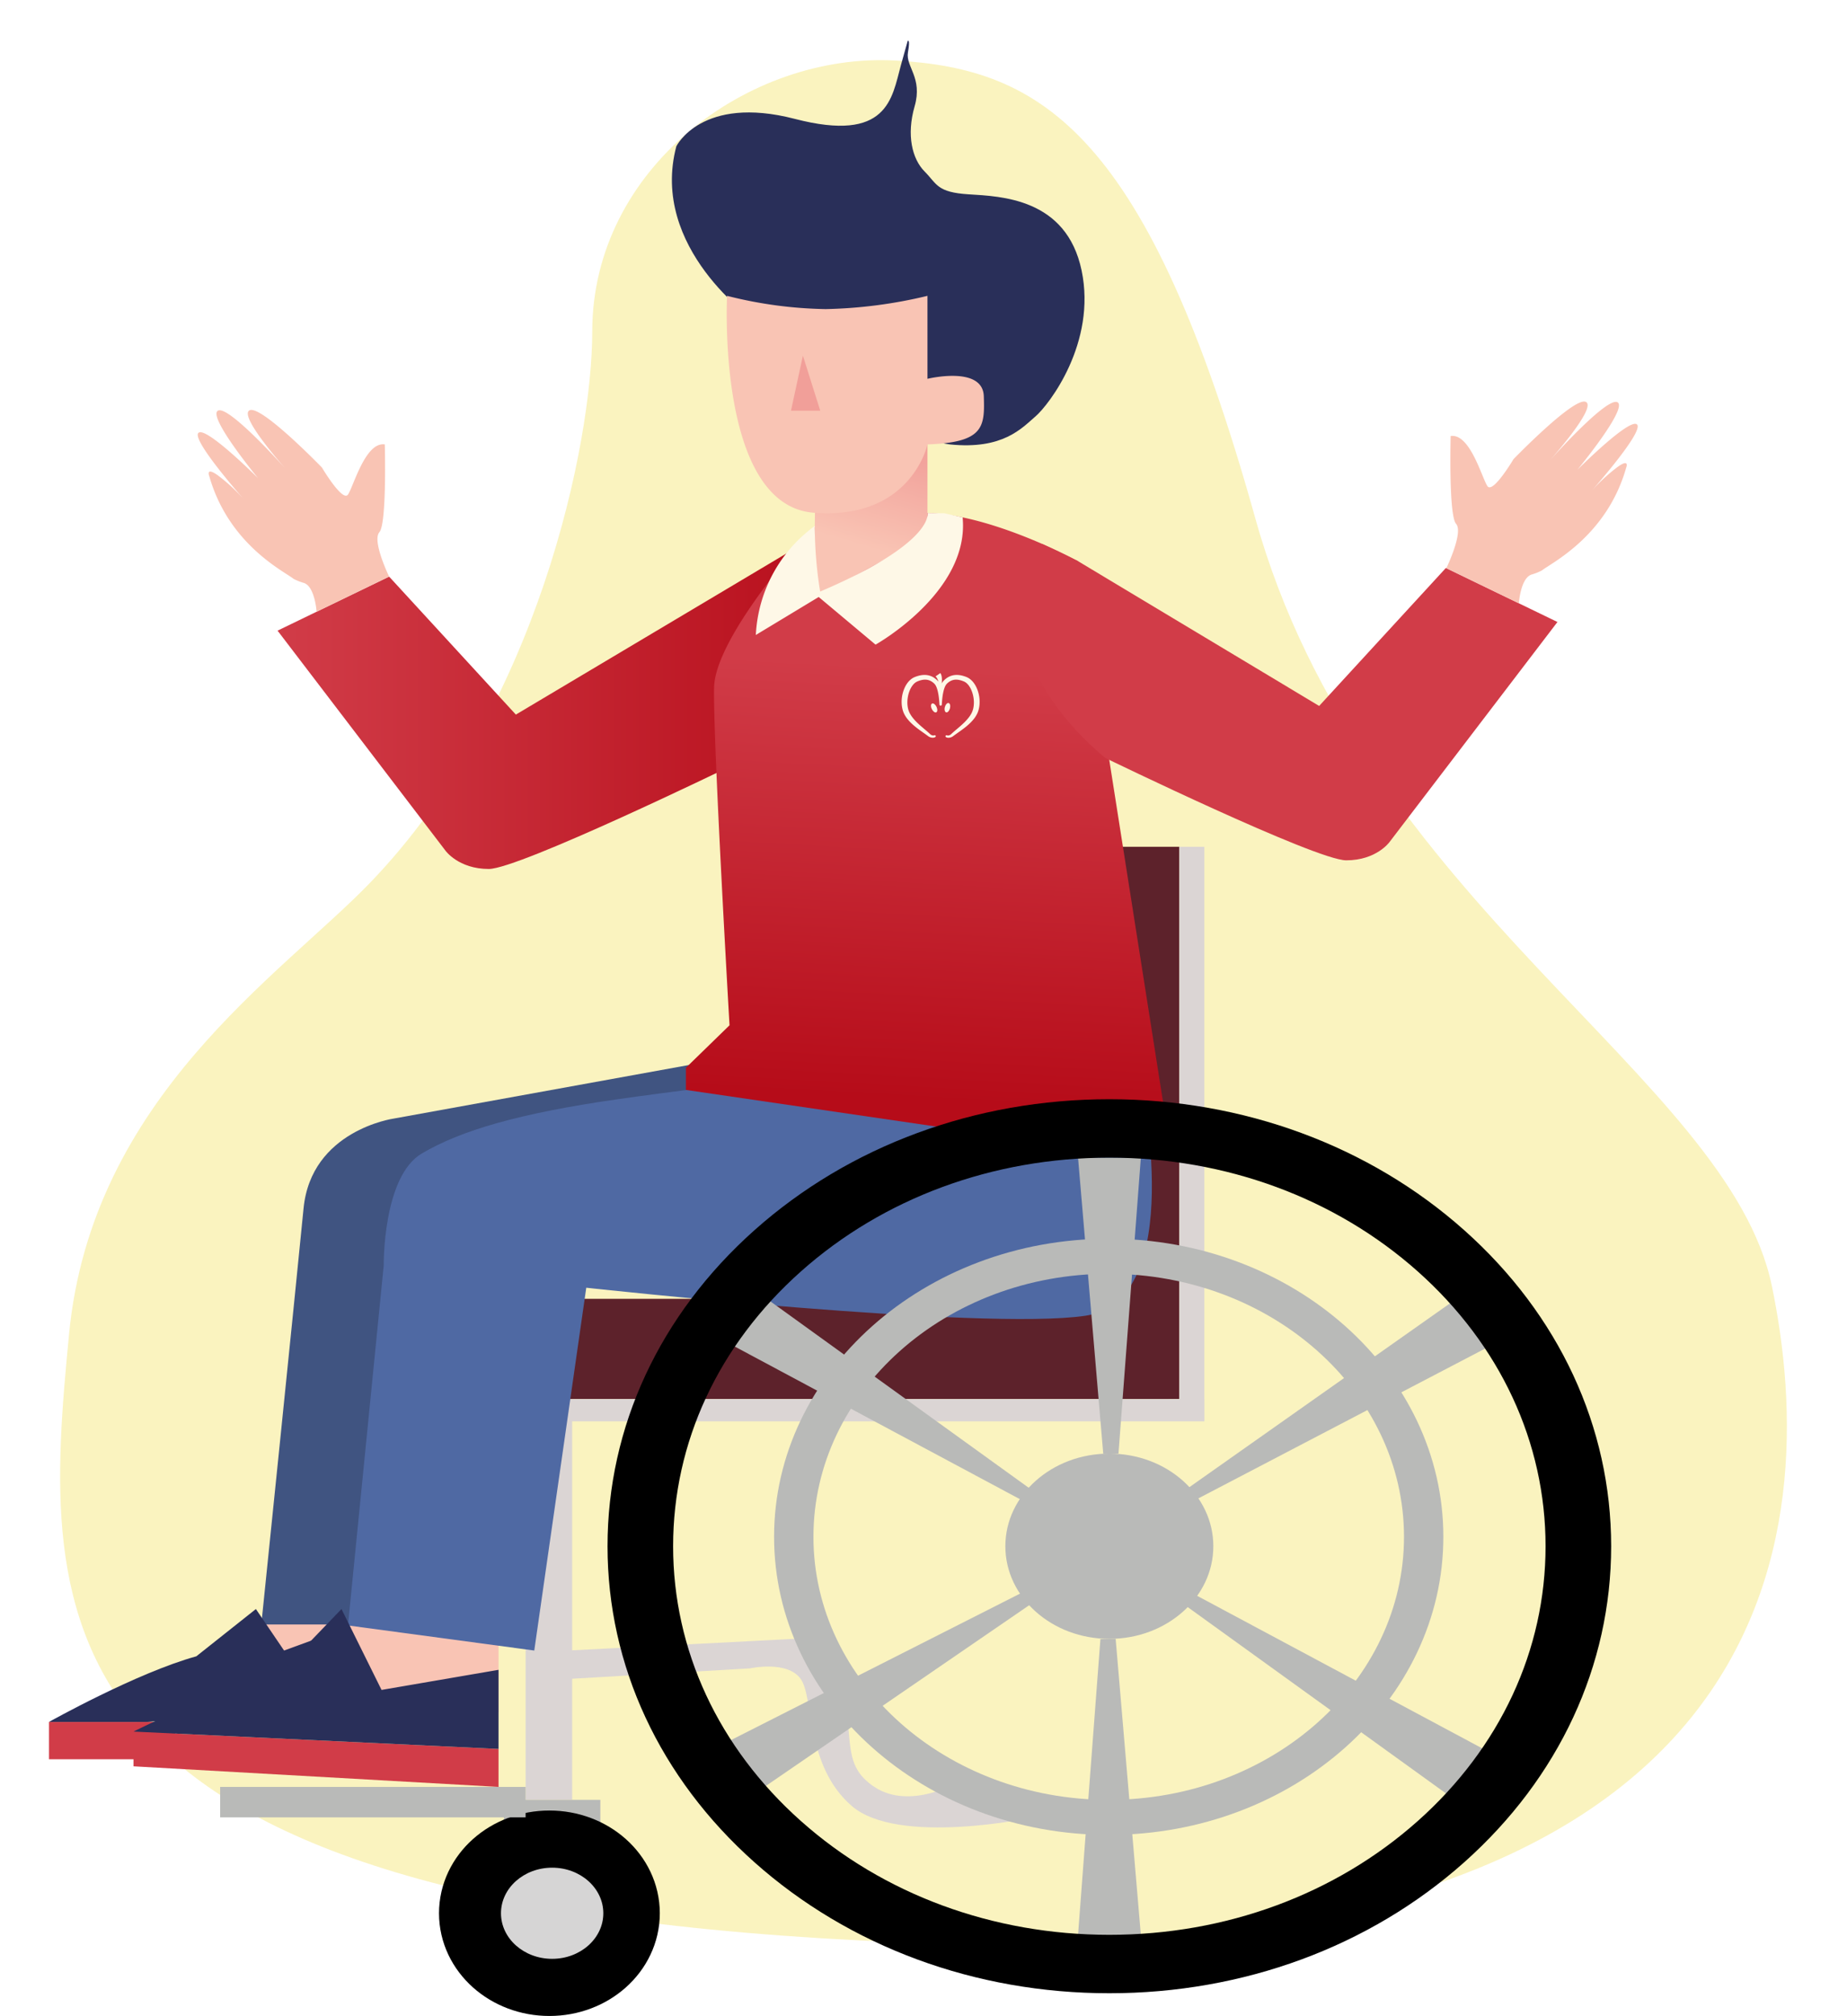
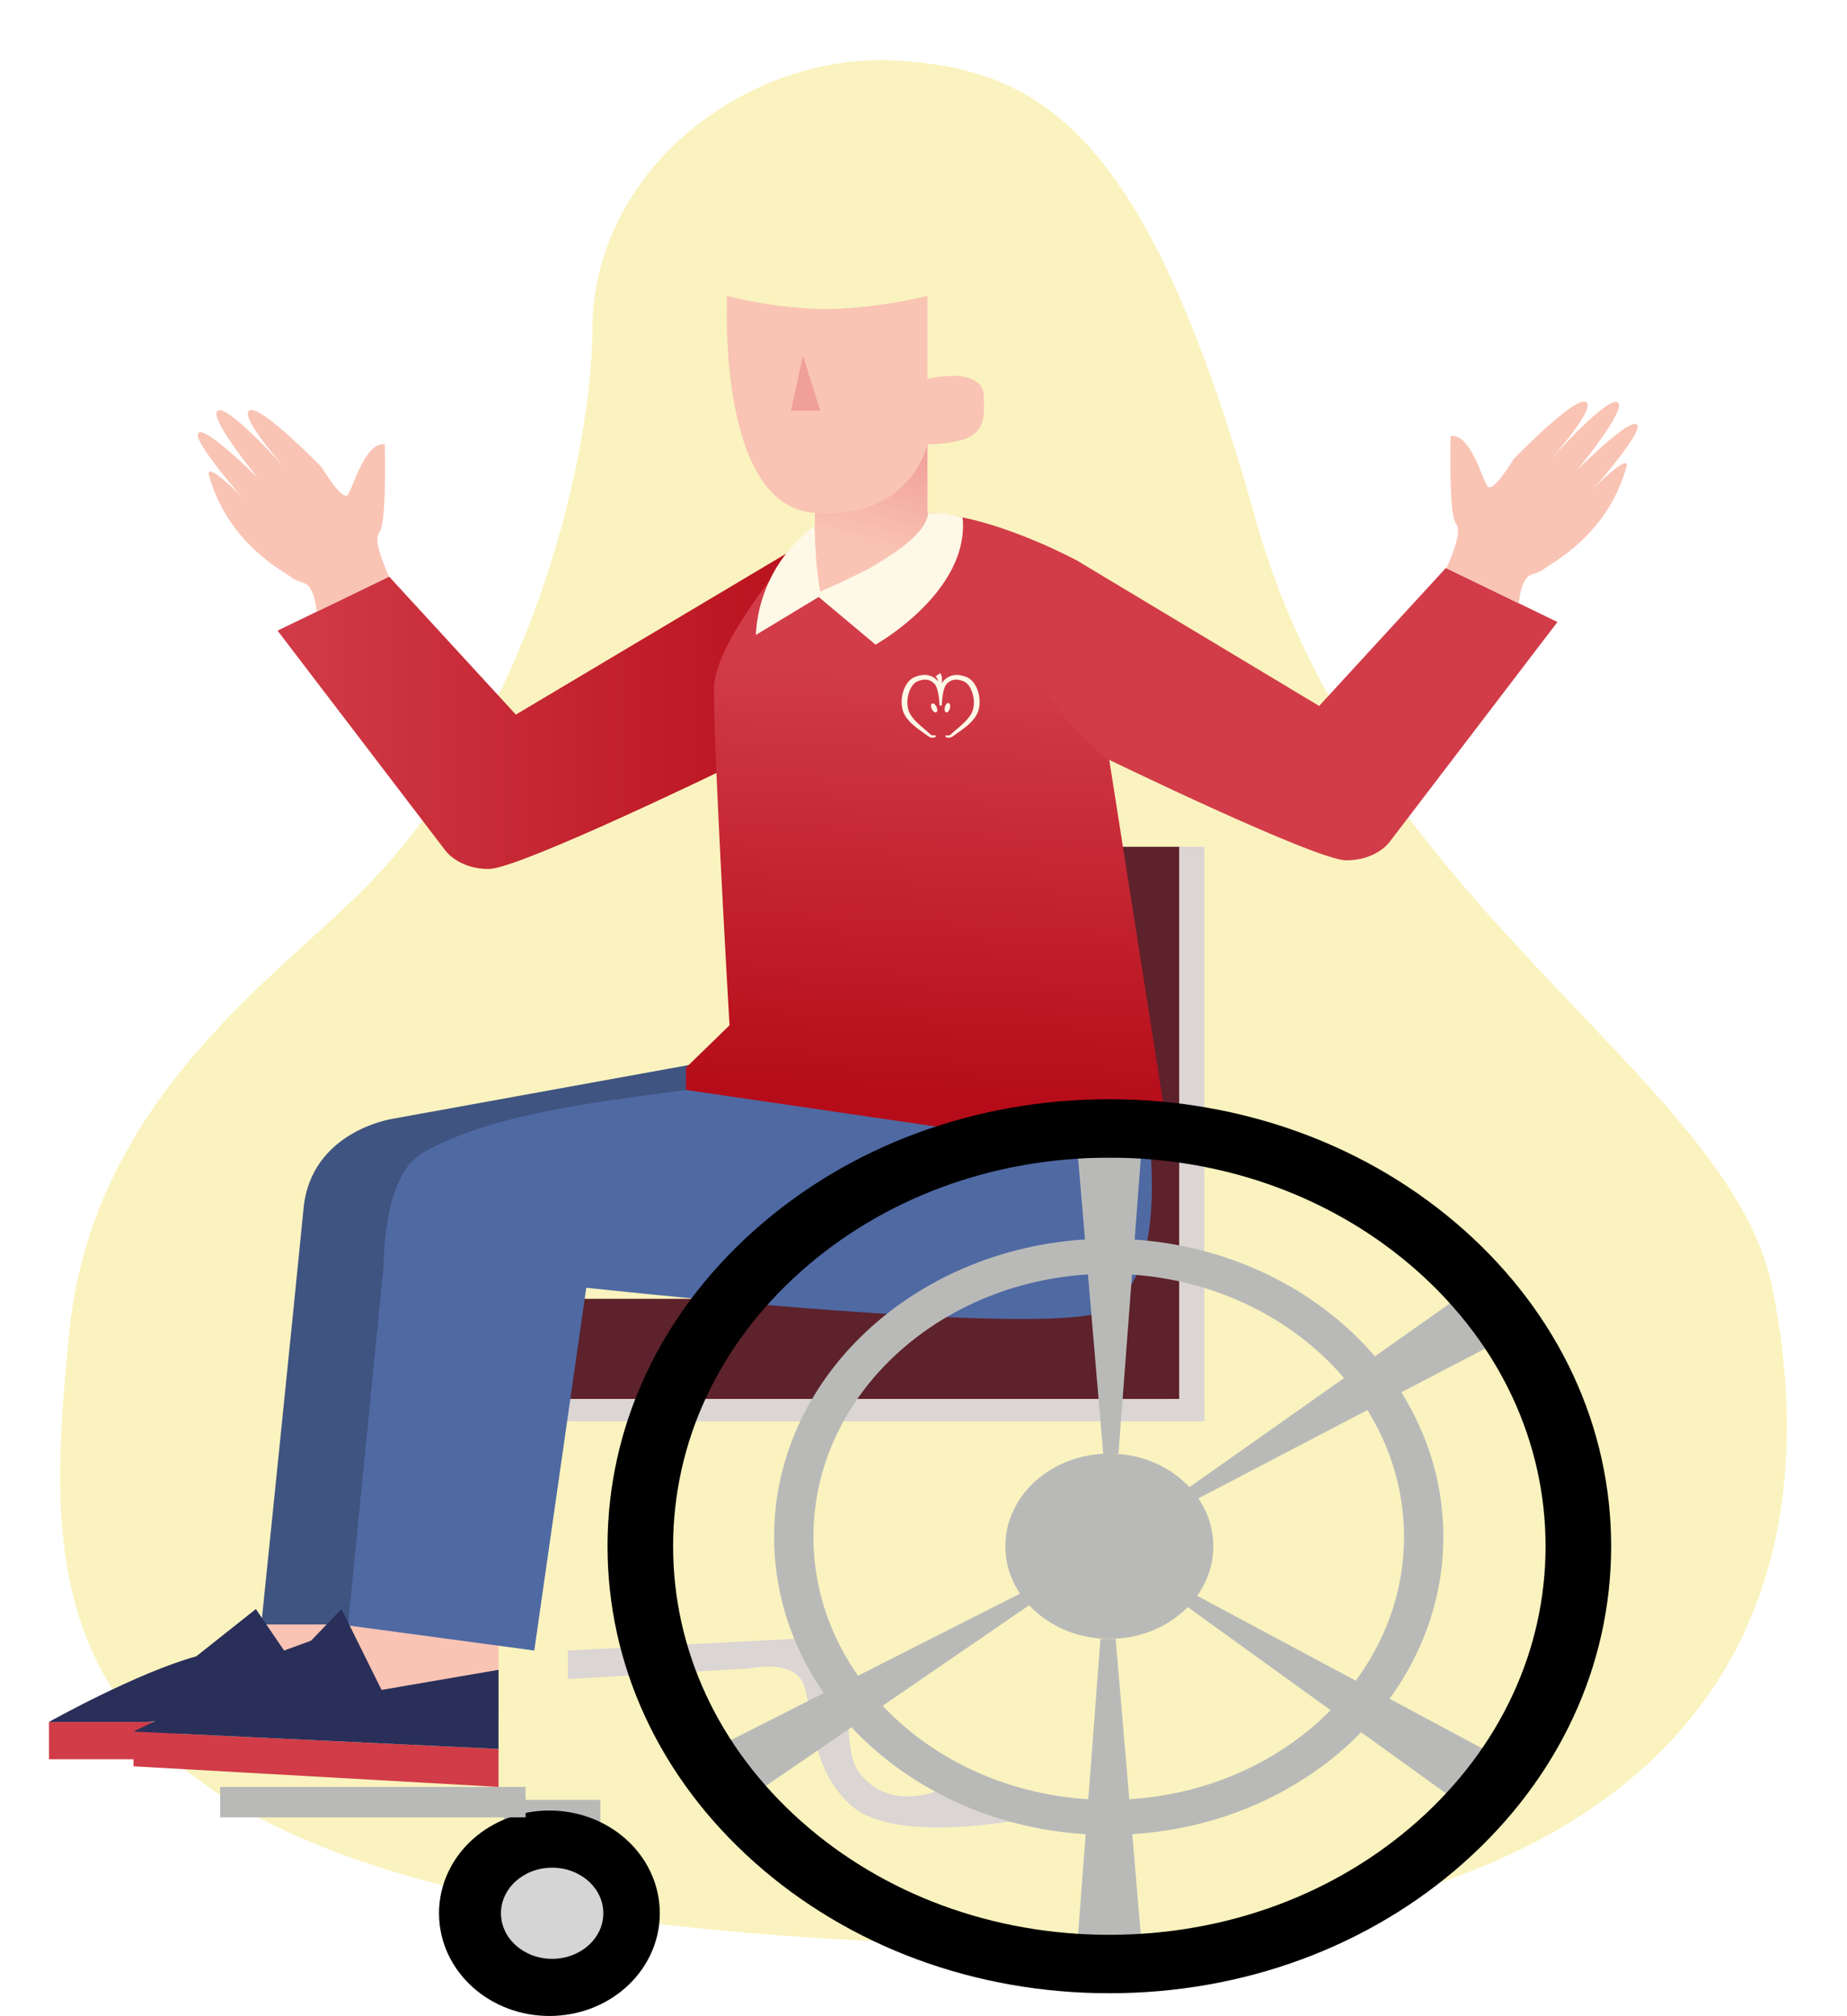
<svg xmlns="http://www.w3.org/2000/svg" width="460.829" height="502.853" viewBox="0 0 460.829 502.853">
  <defs>
    <filter id="Trazado_3798" x="0" y="0" width="460.829" height="499.976" filterUnits="userSpaceOnUse">
      <feOffset dx="5" dy="5" input="SourceAlpha" />
      <feGaussianBlur stdDeviation="5" result="blur" />
      <feFlood flood-opacity="0.251" />
      <feComposite operator="in" in2="blur" />
      <feComposite in="SourceGraphic" />
    </filter>
    <linearGradient id="linear-gradient" y1="0.5" x2="1" y2="0.5" gradientUnits="objectBoundingBox">
      <stop offset="0" stop-color="#d13c48" />
      <stop offset="0.995" stop-color="#b60c19" />
    </linearGradient>
    <linearGradient id="linear-gradient-2" x1="0.529" y1="0.246" x2="0.5" y2="0.926" gradientUnits="objectBoundingBox">
      <stop offset="0" stop-color="#d13c48" />
      <stop offset="1" stop-color="#b60c19" />
    </linearGradient>
    <linearGradient id="linear-gradient-3" x1="0.461" y1="0.667" x2="0.598" y2="0.038" gradientUnits="objectBoundingBox">
      <stop offset="0" stop-color="#f9c4b4" />
      <stop offset="1" stop-color="#f2a39c" />
    </linearGradient>
    <linearGradient id="linear-gradient-4" x1="-3.167" y1="3.973" x2="-2.498" y2="3.128" gradientUnits="objectBoundingBox">
      <stop offset="0.178" stop-color="#b60c19" />
      <stop offset="0.601" stop-color="#c52633" />
      <stop offset="1" stop-color="#d13c48" />
    </linearGradient>
  </defs>
  <g id="Grupo_2513" data-name="Grupo 2513" transform="translate(-495.091 -607.749)">
    <g transform="matrix(1, 0, 0, 1, 495.09, 607.75)" filter="url(#Trazado_3798)">
      <path id="Trazado_3798-2" data-name="Trazado 3798" d="M714.645,1087.212c223.836,9.04,229.955-103.783,217.518-163.743-10.81-52.115-102.039-95.341-128.853-191.374S750.252,619.873,713.5,617.848s-75.645,26.921-75.645,67.631c0,27.8-13.562,93.967-55.321,137.346-22.242,23.1-69.537,53.584-75.213,112.7C500.484,1006.706,495.6,1078.366,714.645,1087.212Z" transform="translate(-495.09 -607.75)" fill="#faf3bf" />
    </g>
-     <rect id="Rectángulo_2233" data-name="Rectángulo 2233" width="11.621" height="133.514" transform="translate(626.231 923.176)" fill="#dbd5d4" />
    <rect id="Rectángulo_2234" data-name="Rectángulo 2234" width="155.348" height="24.987" transform="translate(631.416 931.722)" fill="#5d222b" />
    <rect id="Rectángulo_2235" data-name="Rectángulo 2235" width="17.627" height="137.745" transform="translate(771.717 818.963)" fill="#5d222b" />
    <rect id="Rectángulo_2236" data-name="Rectángulo 2236" width="6.233" height="143.13" transform="translate(789.344 818.963)" fill="#dbd5d4" />
    <rect id="Rectángulo_2237" data-name="Rectángulo 2237" width="5.551" height="164.161" transform="translate(631.416 962.283) rotate(-90)" fill="#dbd5d4" />
    <path id="Trazado_3799" data-name="Trazado 3799" d="M730.411,1702.4v21.9l-37.566-1.685V1702.64Z" transform="translate(-110.936 -689.452)" fill="#f9c4b4" />
    <path id="Trazado_3800" data-name="Trazado 3800" d="M640,1694v12.635l27.837,1.012-1.328-15.814Z" transform="translate(-79.713 -682.733)" fill="#f9c4b4" />
    <path id="Trazado_3801" data-name="Trazado 3801" d="M756.212,1314.657l-83.24,15.1s-20.54,2.923-22.432,22.41S640,1455.933,640,1455.933h26.215l14.864-111.072,83.51-11.936Z" transform="translate(-79.713 -442.986)" fill="#405481" />
    <g id="Capa_55" data-name="Capa 55" transform="translate(662.729 617.748)">
-       <path id="Trazado_1417" data-name="Trazado 1417" d="M710.242,357.76s-26.144-17.97-19.408-43.4c0,0,6.291-12.872,29.553-6.845s24.227-5.184,26.458-13.313,1.73-6.114,1.73-6.114.67-.688.048,2.85,3.731,6.289,1.664,13.444-.629,13.122,2.5,16.268,3.016,5.184,11.023,5.687,24.358.964,28.137,18.984-8.113,33.493-11.508,36.409-8.125,8.333-21.306,6.99S710.242,357.76,710.242,357.76Z" transform="translate(-689.725 -287.862)" fill="#292f59" />
-     </g>
+       </g>
    <path id="Trazado_3802" data-name="Trazado 3802" d="M890.673,1320.433s11.891,54.633-13.783,58.484-124.589-6.979-124.589-6.979l-12.972,90.493-46.484-6.257,8.918-89.772s-.27-22.142,9.459-27.918,24.323-10.045,48.917-13.566,82.7-10.26,82.7-10.26l47.836,1.271Z" transform="translate(-110.936 -442.986)" fill="#4f69a3" />
    <path id="Trazado_3803" data-name="Trazado 3803" d="M649.909,986.549l41.89,54.874s3.243,4.573,10.81,4.573,60.067-25.511,60.067-25.511,34.284-27.2,16.026-54.275l-69.336,41.279-31.62-34.416Z" transform="translate(-85.567 -221.497)" fill="url(#linear-gradient)" />
    <path id="Trazado_3804" data-name="Trazado 3804" d="M930.837,944.974s-24.6,26.73-24.875,39.967,3.854,84.236,3.854,84.236l-10.88,10.59v5.536l95.4,13.959,25.134-1.444-22.7-144.405s-21.08-11.552-37.566-12.034A88.021,88.021,0,0,0,930.837,944.974Z" transform="translate(-232.707 -205.688)" fill="url(#linear-gradient-2)" />
    <path id="Trazado_3805" data-name="Trazado 3805" d="M977.268,906.822l-.36,26.148,28.366-15.558V894.548Z" transform="translate(-278.778 -175.946)" fill="url(#linear-gradient-3)" />
    <path id="Trazado_3806" data-name="Trazado 3806" d="M973.905,798.876s13.783-3.369,14.053,4.332,0,11.553-14.053,12.034c0,0-4.031,18.919-28.366,17.041s-21.632-54.1-21.632-54.1a106.578,106.578,0,0,0,24.606,3.306,117.977,117.977,0,0,0,25.391-3.306Z" transform="translate(-247.409 -96.64)" fill="#f9c4b4" />
    <path id="Trazado_3807" data-name="Trazado 3807" d="M965.982,833.777,963.009,847.5h7.3Z" transform="translate(-270.565 -137.317)" fill="#f19f99" />
    <path id="Trazado_3808" data-name="Trazado 3808" d="M941.569,971.889l15.686-9.472L971.438,974.3s23.539-13.159,21.723-31.735l-4.533-1.029-4.234-.084s1.97,7.337-26.779,19.611a103.367,103.367,0,0,1-1.338-16.362A35.8,35.8,0,0,0,941.569,971.889Z" transform="translate(-257.897 -205.757)" fill="#fef8e7" />
    <path id="Trazado_3810" data-name="Trazado 3810" d="M630.891,921.282s-.417-6.283-3.164-7.179a13.636,13.636,0,0,1-2.615-1.043c-2.268-1.84-16.123-8.482-20.988-25.57,0,0-1.081-2.647,2.432,0a45.252,45.252,0,0,1,6.216,5.776s-13.243-14.922-11.351-16.607,14.864,11.312,14.864,11.312-12.7-15.4-10-16.847,17.026,14.681,17.026,14.681-12.043-13.42-9.129-14.773,18.048,14.292,18.048,14.292,5.135,8.664,6.487,6.739,4.324-13.237,9.189-12.515c0,0,.54,19.735-1.351,21.9s2.432,11.071,2.432,11.071Z" transform="translate(-56.809 -160.946)" fill="#f9c4b4" />
    <rect id="Rectángulo_2238" data-name="Rectángulo 2238" width="31.504" height="9.308" transform="translate(507.318 1037.256)" fill="#d13c48" />
    <path id="Trazado_3811" data-name="Trazado 3811" d="M562.152,1691.83l7.027,10.349,7.973-2.91-4.729,18.073-37.566,2.647H510.533s21.891-12.274,36.755-16.366Z" transform="translate(-3.216 -682.734)" fill="#292f59" />
    <path id="Trazado_3812" data-name="Trazado 3812" d="M653.133,1789.523l-91.077-5.138v-8.664l91.077,4.332Z" transform="translate(-33.658 -736.058)" fill="#d13c48" />
    <path id="Trazado_3813" data-name="Trazado 3813" d="M623.945,1712.006l29.188-5.013v19.735l-91.077-4.332a303.567,303.567,0,0,1,37.3-15.4l14.594-15.163Z" transform="translate(-33.658 -682.734)" fill="#292f59" />
    <rect id="Rectángulo_2239" data-name="Rectángulo 2239" width="24.053" height="10.891" transform="translate(620.826 1056.69)" fill="#b9bab8" />
    <path id="Trazado_3814" data-name="Trazado 3814" d="M826.936,1722.256l45.427-2.647s9.337-2.077,12.678,2.647,1.081,21.54,12.7,31.649,45.211,2.868,45.211,2.868l-18.385-8.885s-12.206,7.222-21.151,1.288c-8.108-5.379-5.075-11.649-7.837-24.193-2.7-12.269-12.151-12.737-12.151-12.737l-56.495,2.91Z" transform="translate(-190.165 -695.711)" fill="#dbd5d4" />
    <ellipse id="Elipse_573" data-name="Elipse 573" cx="17.544" cy="15.623" rx="17.544" ry="15.623" transform="translate(614.624 1069.354)" fill="none" stroke="#000" stroke-miterlimit="10" stroke-width="20" />
    <rect id="Rectángulo_2240" data-name="Rectángulo 2240" width="76.213" height="7.597" transform="translate(550.018 1053.465)" fill="#b9bab8" />
    <path id="Trazado_3815" data-name="Trazado 3815" d="M1144.345,1456.677l3.8-.041,5.585-73.82h-15.675Z" transform="translate(-373.993 -486.312)" fill="#b9bab8" />
    <path id="Trazado_3816" data-name="Trazado 3816" d="M1147.439,1712.246l-3.8.04-5.585,73.819h15.675Z" transform="translate(-373.993 -695.711)" fill="#b9bab8" />
    <path id="Trazado_3817" data-name="Trazado 3817" d="M1205.2,1526.667l2.171,2.777,73.561-38.421-8.8-11.553Z" transform="translate(-413.669 -547.749)" fill="#b9bab8" />
-     <path id="Trazado_3818" data-name="Trazado 3818" d="M998.445,1529.344l2.154-2.787-66.026-47.628-9.044,11.4Z" transform="translate(-248.42 -547.404)" fill="#b9bab8" />
    <path id="Trazado_3819" data-name="Trazado 3819" d="M1203.1,1684.212l2.2-2.756,72.839,38.963-8.937,11.468Z" transform="translate(-412.424 -676.14)" fill="#b9bab8" />
    <path id="Trazado_3820" data-name="Trazado 3820" d="M998.251,1679.716l2.078,2.833L932.771,1728.9l-8.732-11.593Z" transform="translate(-247.539 -675.033)" fill="#b9bab8" />
    <ellipse id="Elipse_574" data-name="Elipse 574" cx="25.945" cy="23.105" rx="25.945" ry="23.105" transform="translate(745.928 970.325)" fill="#b9bab8" />
    <path id="Trazado_3821" data-name="Trazado 3821" d="M976.334,1565.814c-33.443,0-64.884-11.6-88.532-32.657s-36.671-49.059-36.671-78.841,13.023-57.782,36.671-78.842,55.089-32.657,88.532-32.657,64.884,11.6,88.532,32.657,36.671,49.06,36.671,78.842-13.023,57.782-36.671,78.841S1009.777,1565.814,976.334,1565.814Zm0-208.423c-29.072,0-56.4,10.082-76.96,28.389s-31.878,42.646-31.878,68.536,11.321,50.229,31.878,68.536,47.888,28.389,76.96,28.389,56.4-10.082,76.96-28.389,31.878-42.646,31.878-68.536-11.321-50.229-31.878-68.536S1005.406,1357.391,976.334,1357.391Z" transform="translate(-204.461 -460.885)" />
    <path id="Trazado_3822" data-name="Trazado 3822" d="M1036.19,1587.026c-46.038,0-83.492-33.355-83.492-74.353s37.454-74.353,83.492-74.353,83.492,33.355,83.492,74.353S1082.228,1587.026,1036.19,1587.026Zm0-139.962c-40.623,0-73.673,29.432-73.673,65.608s33.05,65.608,73.673,65.608,73.673-29.432,73.673-65.608S1076.813,1447.064,1036.19,1447.064Z" transform="translate(-264.473 -521.591)" fill="#b9bab8" />
    <ellipse id="Elipse_575" data-name="Elipse 575" cx="12.767" cy="11.369" rx="12.767" ry="11.369" transform="translate(620.086 1073.609)" fill="#d6d5d5" />
    <path id="Trazado_3823" data-name="Trazado 3823" d="M1237.011,982.159l-41.89,54.874s-3.243,4.573-10.81,4.573-60.067-25.511-60.067-25.511-34.025-26.327-15.767-53.4l8.92,4.292,60.158,36.111,31.62-34.416Z" transform="translate(-353.334 -219.263)" fill="url(#linear-gradient-4)" />
    <path id="Trazado_3824" data-name="Trazado 3824" d="M1380.738,915.534s.417-6.283,3.164-7.179a13.571,13.571,0,0,0,2.615-1.043c2.268-1.84,16.123-8.482,20.988-25.57,0,0,1.081-2.647-2.432,0a45.257,45.257,0,0,0-6.216,5.776s13.243-14.922,11.351-16.607-14.864,11.312-14.864,11.312,12.7-15.4,10-16.847-17.026,14.681-17.026,14.681,12.043-13.42,9.129-14.772-18.048,14.291-18.048,14.291-5.135,8.664-6.487,6.739-4.324-13.237-9.188-12.515c0,0-.541,19.735,1.351,21.9s-2.432,11.071-2.432,11.071Z" transform="translate(-506.692 -157.292)" fill="#f9c4b4" />
    <g id="Layer_4" data-name="Layer 4" transform="translate(720.044 775.627)">
      <path id="Trazado_3826" data-name="Trazado 3826" d="M1.184,0C1.846.018,2.389.325,2.4.688s-.522.644-1.184.627S.008.991,0,.628.522-.016,1.184,0Z" transform="matrix(0.213, -0.977, 0.977, 0.213, 10.526, 9.678)" fill="#fef8e7" />
      <path id="Trazado_3827" data-name="Trazado 3827" d="M.6,0c.36.014.673.567.7,1.236s-.242,1.2-.6,1.187S.029,1.857,0,1.187.244-.013.6,0Z" transform="translate(7.073 7.814) rotate(-21.42)" fill="#fef8e7" />
      <path id="Trazado_3825" data-name="Trazado 3825" d="M1049.432,1055.353h0a8.386,8.386,0,0,0-.392-.911,6.52,6.52,0,0,0-.538-.878,5.058,5.058,0,0,0-.725-.8,3.9,3.9,0,0,0-.986-.651l-.037-.016-.1-.044h-.006l-.118-.047c-.065-.026-.128-.049-.189-.071l-.069-.024c-.07-.025-.14-.048-.207-.07l-.05-.016h-.009l-.083-.026c-.057-.017-.117-.035-.178-.052-.159-.045-.334-.086-.548-.127h-.006c-.19-.034-.383-.059-.576-.075a4.962,4.962,0,0,0-.595-.011,4.5,4.5,0,0,0-.6.066,4.172,4.172,0,0,0-1.126.376,4.069,4.069,0,0,0-.5.293,4.648,4.648,0,0,0-.438.332c-.036.03-.072.061-.1.091l-.094.085-.006.007-.045.043c-.047.045-.094.092-.139.138l-.054.056c-.012.013-.029.029-.048.051l-.083.1a.917.917,0,0,0-.081.105l-.037.054-.056.08v.006c-.048.079-.094.16-.137.243q.013-.133.025-.266c.014-.177.023-.356.026-.536a5.251,5.251,0,0,0-.016-.552,3.691,3.691,0,0,0-.093-.585c-.014-.052-.03-.1-.045-.155s-.04-.106-.059-.16a1.843,1.843,0,0,0-.079-.167,1.774,1.774,0,0,0-.1-.172l-1.214.836a.8.8,0,0,1,.245.24,2.648,2.648,0,0,1,.227.39,4.438,4.438,0,0,1,.189.447c.031.081.059.164.088.246-.014-.017-.029-.037-.046-.056l-.085-.1c-.018-.022-.034-.038-.047-.052l-.05-.052c-.047-.05-.094-.1-.141-.141l-.045-.044-.007-.006-.092-.084a1.241,1.241,0,0,0-.11-.091,4.472,4.472,0,0,0-.438-.331,4.153,4.153,0,0,0-.494-.293,4.206,4.206,0,0,0-1.13-.376,4.577,4.577,0,0,0-.6-.066,5.194,5.194,0,0,0-.595.012q-.289.024-.574.074h0q-.277.051-.548.127c-.063.016-.123.034-.18.052l-.082.026h-.01l-.049.015-.211.072-.066.024c-.062.022-.125.045-.186.069l-.121.048h-.007l-.1.044-.039.016a3.925,3.925,0,0,0-.986.65,5.217,5.217,0,0,0-.725.8,6.567,6.567,0,0,0-.537.878,8.11,8.11,0,0,0-.393.911,8.611,8.611,0,0,0-.453,3.814,7.659,7.659,0,0,0,.176.962,5.864,5.864,0,0,0,.329.947,7.25,7.25,0,0,0,1.1,1.688c.194.23.411.462.683.732.243.239.49.465.734.671s.515.429.767.623.5.38.786.585.572.41.852.607c.241.17.488.346.73.519.13.1.26.189.38.28a1.965,1.965,0,0,0,.527.292,1.929,1.929,0,0,0,.608.118h.055a1.364,1.364,0,0,0,.275-.026.966.966,0,0,0,.339-.134.236.236,0,0,0,.089-.346.3.3,0,0,0-.389-.079h0a.386.386,0,0,1-.131.031.9.9,0,0,1-.176-.009,1.251,1.251,0,0,1-.673-.335c-.11-.107-.234-.219-.358-.33-.323-.293-.657-.572-.977-.845-.162-.137-.329-.275-.484-.415-.577-.487-1.008-.878-1.4-1.258a12.292,12.292,0,0,1-1.205-1.34,7.466,7.466,0,0,1-.484-.714c-.014-.026-.029-.052-.046-.078s-.041-.07-.059-.1l-.1-.188-.09-.2c-.018-.036-.034-.075-.05-.115s-.02-.049-.031-.073a5.117,5.117,0,0,1-.241-.781,6.3,6.3,0,0,1-.124-.818,6.983,6.983,0,0,1-.025-.836,7.308,7.308,0,0,1,.065-.835h0c.013-.109.032-.217.05-.331l.014-.084.018-.089c.023-.111.042-.216.07-.323a7.369,7.369,0,0,1,.241-.808,6.991,6.991,0,0,1,.329-.772,5.769,5.769,0,0,1,.429-.711,3.889,3.889,0,0,1,.528-.605,2.612,2.612,0,0,1,.624-.432l.04-.02.046-.022.11-.046c.046-.019.093-.038.143-.056l.063-.026c.053-.02.11-.039.16-.058l.047-.017.079-.026c.045-.015.088-.029.128-.04h0l.11-.031.11-.028h0c.042-.012.086-.021.133-.033l.076-.017q.207-.044.418-.069a3.793,3.793,0,0,1,.415-.023,3.672,3.672,0,0,1,.406.03,2.849,2.849,0,0,1,.772.222,3.6,3.6,0,0,1,.711.426h0c.026.02.052.039.079.062l.083.069.047.04c.04.034.077.066.11.1h0l.052.048.012.011.006.008.071.072.01.01.027.031.014.019.027.034.033.041a3.3,3.3,0,0,1,.371.7,6.712,6.712,0,0,1,.26.813,13.891,13.891,0,0,1,.315,1.731c.035.273.065.563.091.887.023.256.041.53.058.89a.268.268,0,0,0,.273.241h.041a.268.268,0,0,0,.273-.241c.016-.36.035-.635.058-.892.026-.323.056-.612.091-.884a13.937,13.937,0,0,1,.314-1.732,6.8,6.8,0,0,1,.261-.813,3.281,3.281,0,0,1,.371-.7c.01-.015.022-.029.033-.042l.025-.031.017-.022c.009-.01.021-.026.026-.031l.01-.009.07-.073v-.006l.013-.012.052-.048h0l.11-.1.046-.041.086-.069c.024-.02.05-.04.076-.059h0a3.561,3.561,0,0,1,.714-.427,2.806,2.806,0,0,1,.767-.221,3.609,3.609,0,0,1,.408-.03,3.543,3.543,0,0,1,.415.023c.141.016.28.039.419.068l.077.018c.046.01.091.022.133.033h0l.11.028.11.032h0c.041.012.082.025.127.04l.08.027.048.018.156.056.067.027c.05.019.1.038.146.058l.11.044.045.022.038.019a2.654,2.654,0,0,1,.626.432,3.935,3.935,0,0,1,.528.606,5.748,5.748,0,0,1,.428.709,7.278,7.278,0,0,1,.329.781,7.44,7.44,0,0,1,.24.809c.027.1.047.209.07.32l.019.089.013.081c.019.115.037.223.051.337a7.523,7.523,0,0,1,.042,1.67,6.323,6.323,0,0,1-.124.817,5.184,5.184,0,0,1-.242.78l-.031.073c-.017.04-.032.079-.05.114l-.091.2-.1.189c-.018.033-.037.068-.059.1s-.031.053-.047.079a7.263,7.263,0,0,1-.483.712,12.28,12.28,0,0,1-1.205,1.342c-.389.378-.819.766-1.4,1.26l-.484.412c-.322.274-.658.557-.976.846q-.184.165-.36.333a1.187,1.187,0,0,1-.308.216,1.169,1.169,0,0,1-.364.116.75.75,0,0,1-.177.009.381.381,0,0,1-.129-.03.3.3,0,0,0-.388.079.235.235,0,0,0,.088.346.958.958,0,0,0,.34.134,1.409,1.409,0,0,0,.328.024,1.918,1.918,0,0,0,.607-.118,1.944,1.944,0,0,0,.523-.292c.124-.093.253-.188.383-.282.241-.173.489-.349.727-.519.281-.2.57-.4.854-.608s.547-.4.786-.585.51-.4.767-.622.491-.432.734-.672a9.782,9.782,0,0,0,.683-.732,7.176,7.176,0,0,0,1.1-1.685,5.749,5.749,0,0,0,.329-.948,7.532,7.532,0,0,0,.177-.965A8.583,8.583,0,0,0,1049.432,1055.353Z" transform="translate(-1030.469 -1051.058)" fill="#fef8e7" />
    </g>
  </g>
</svg>